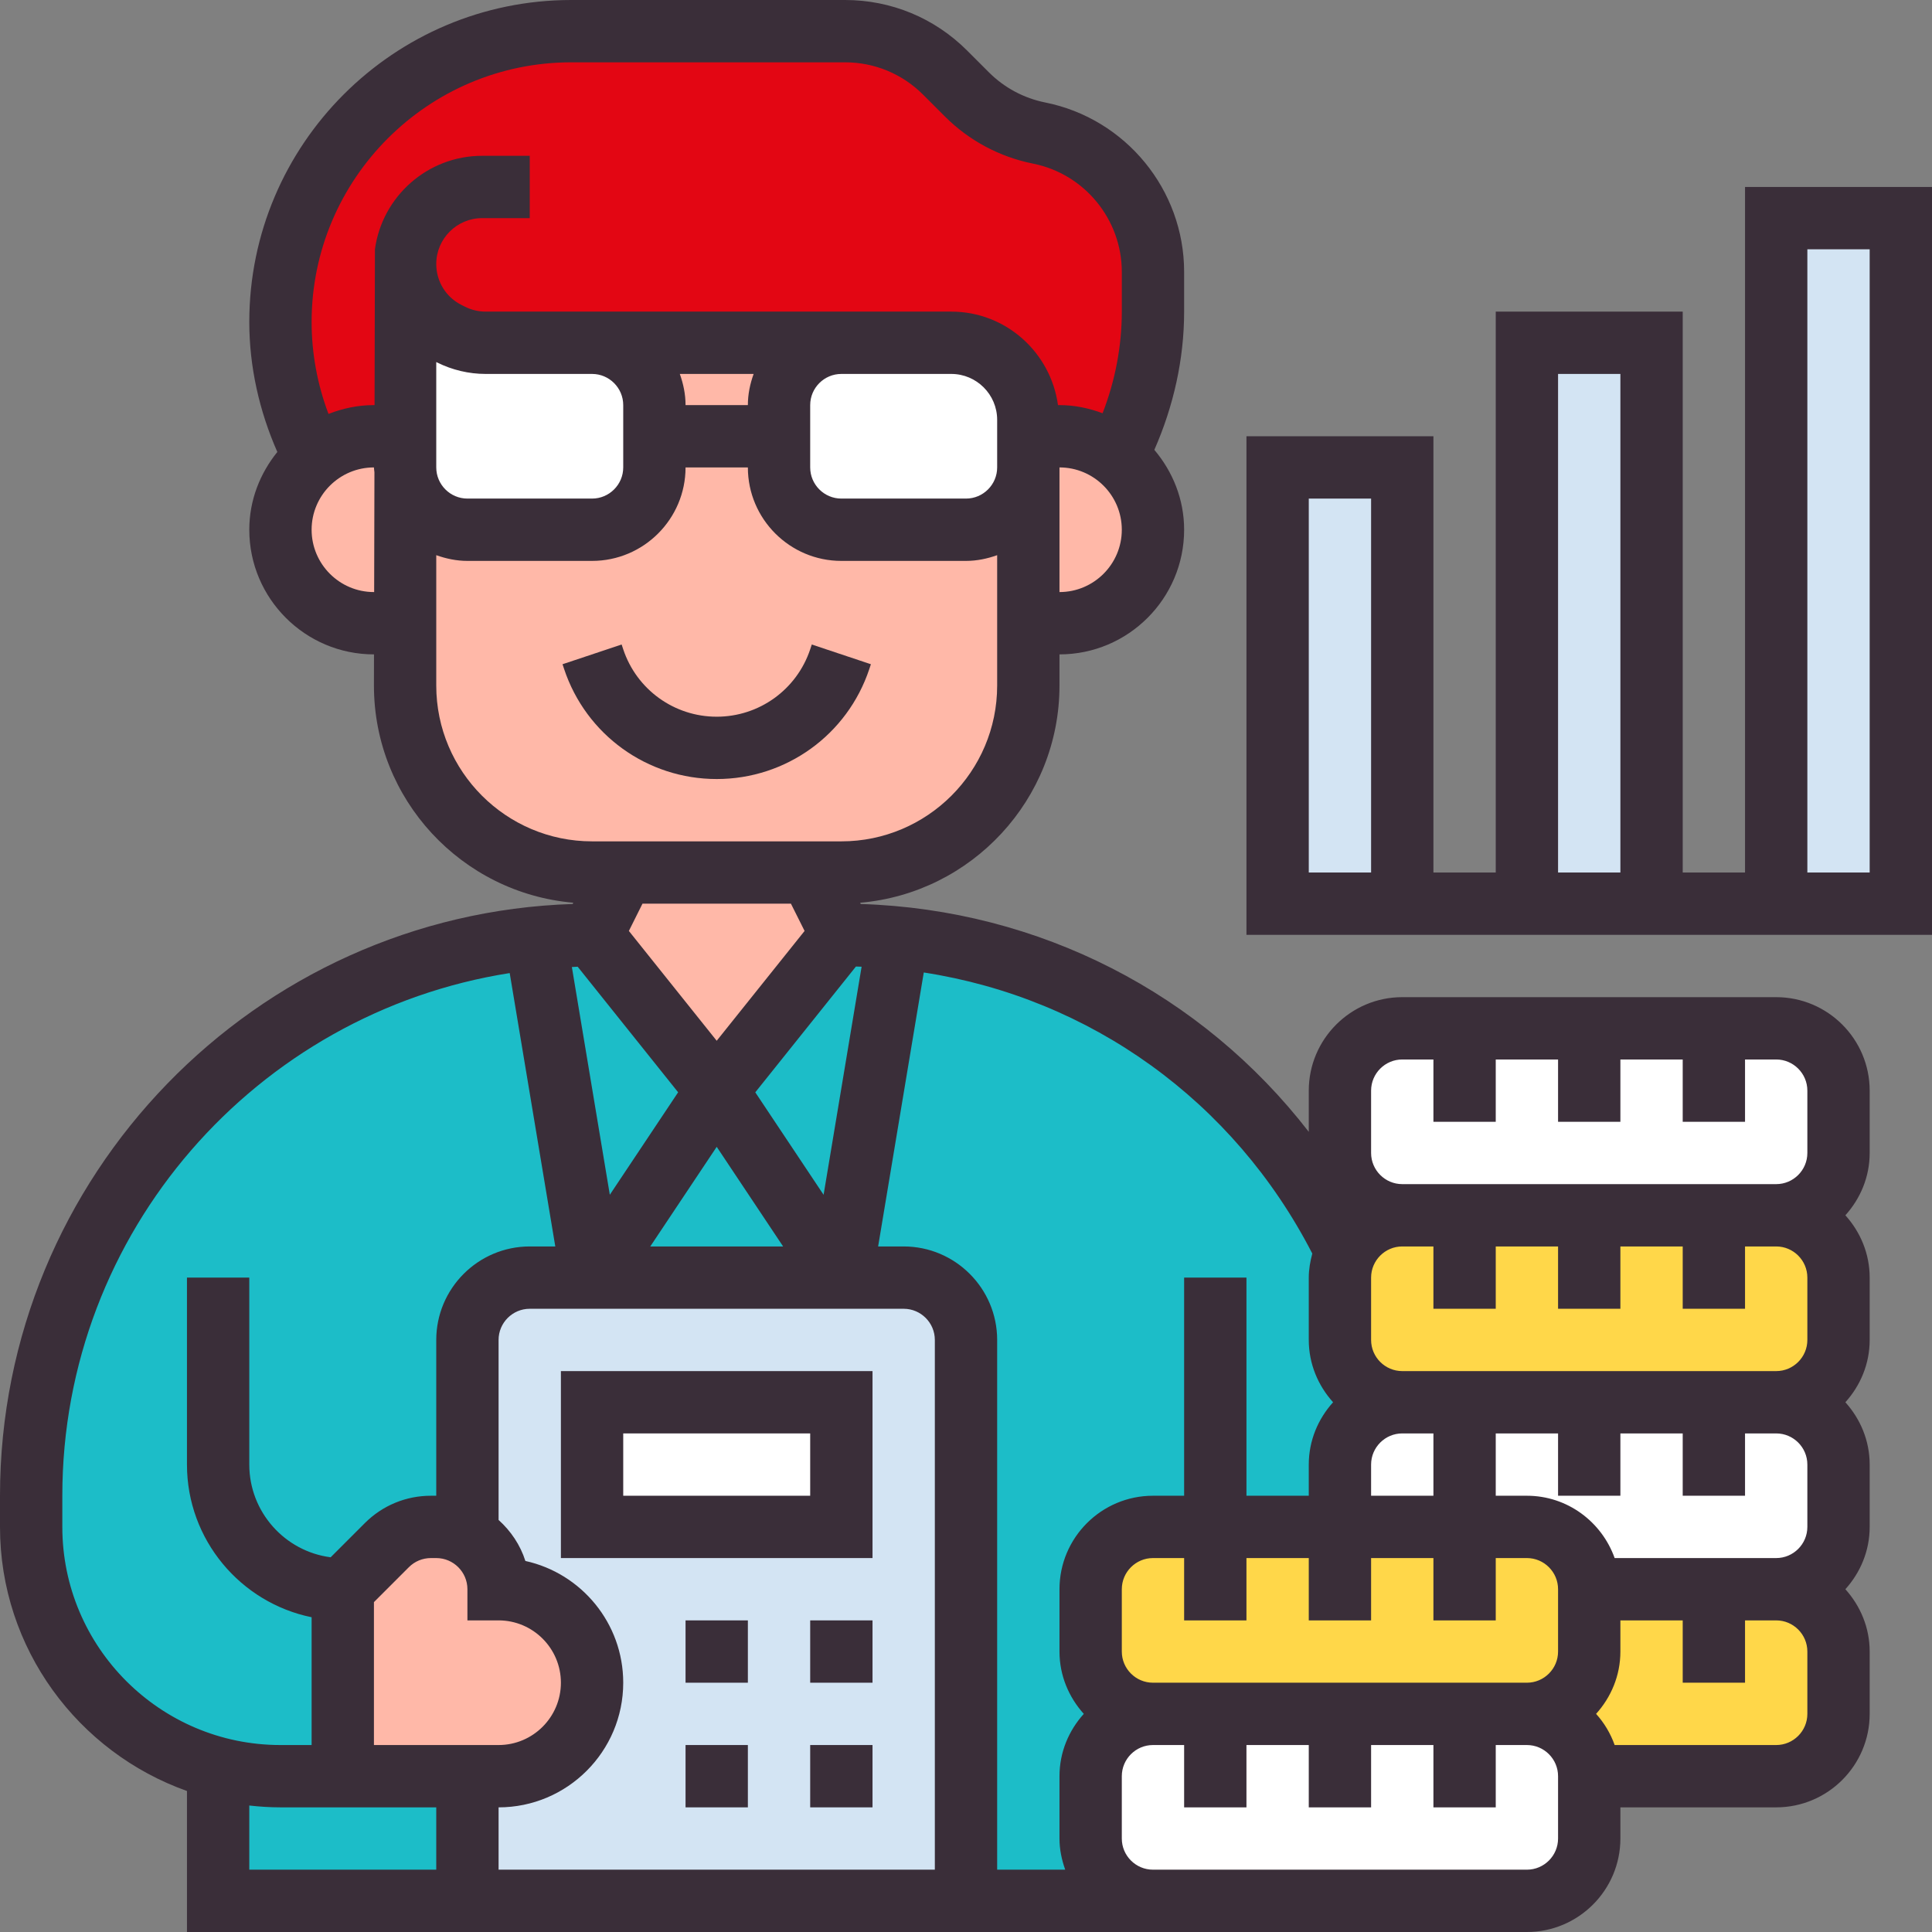
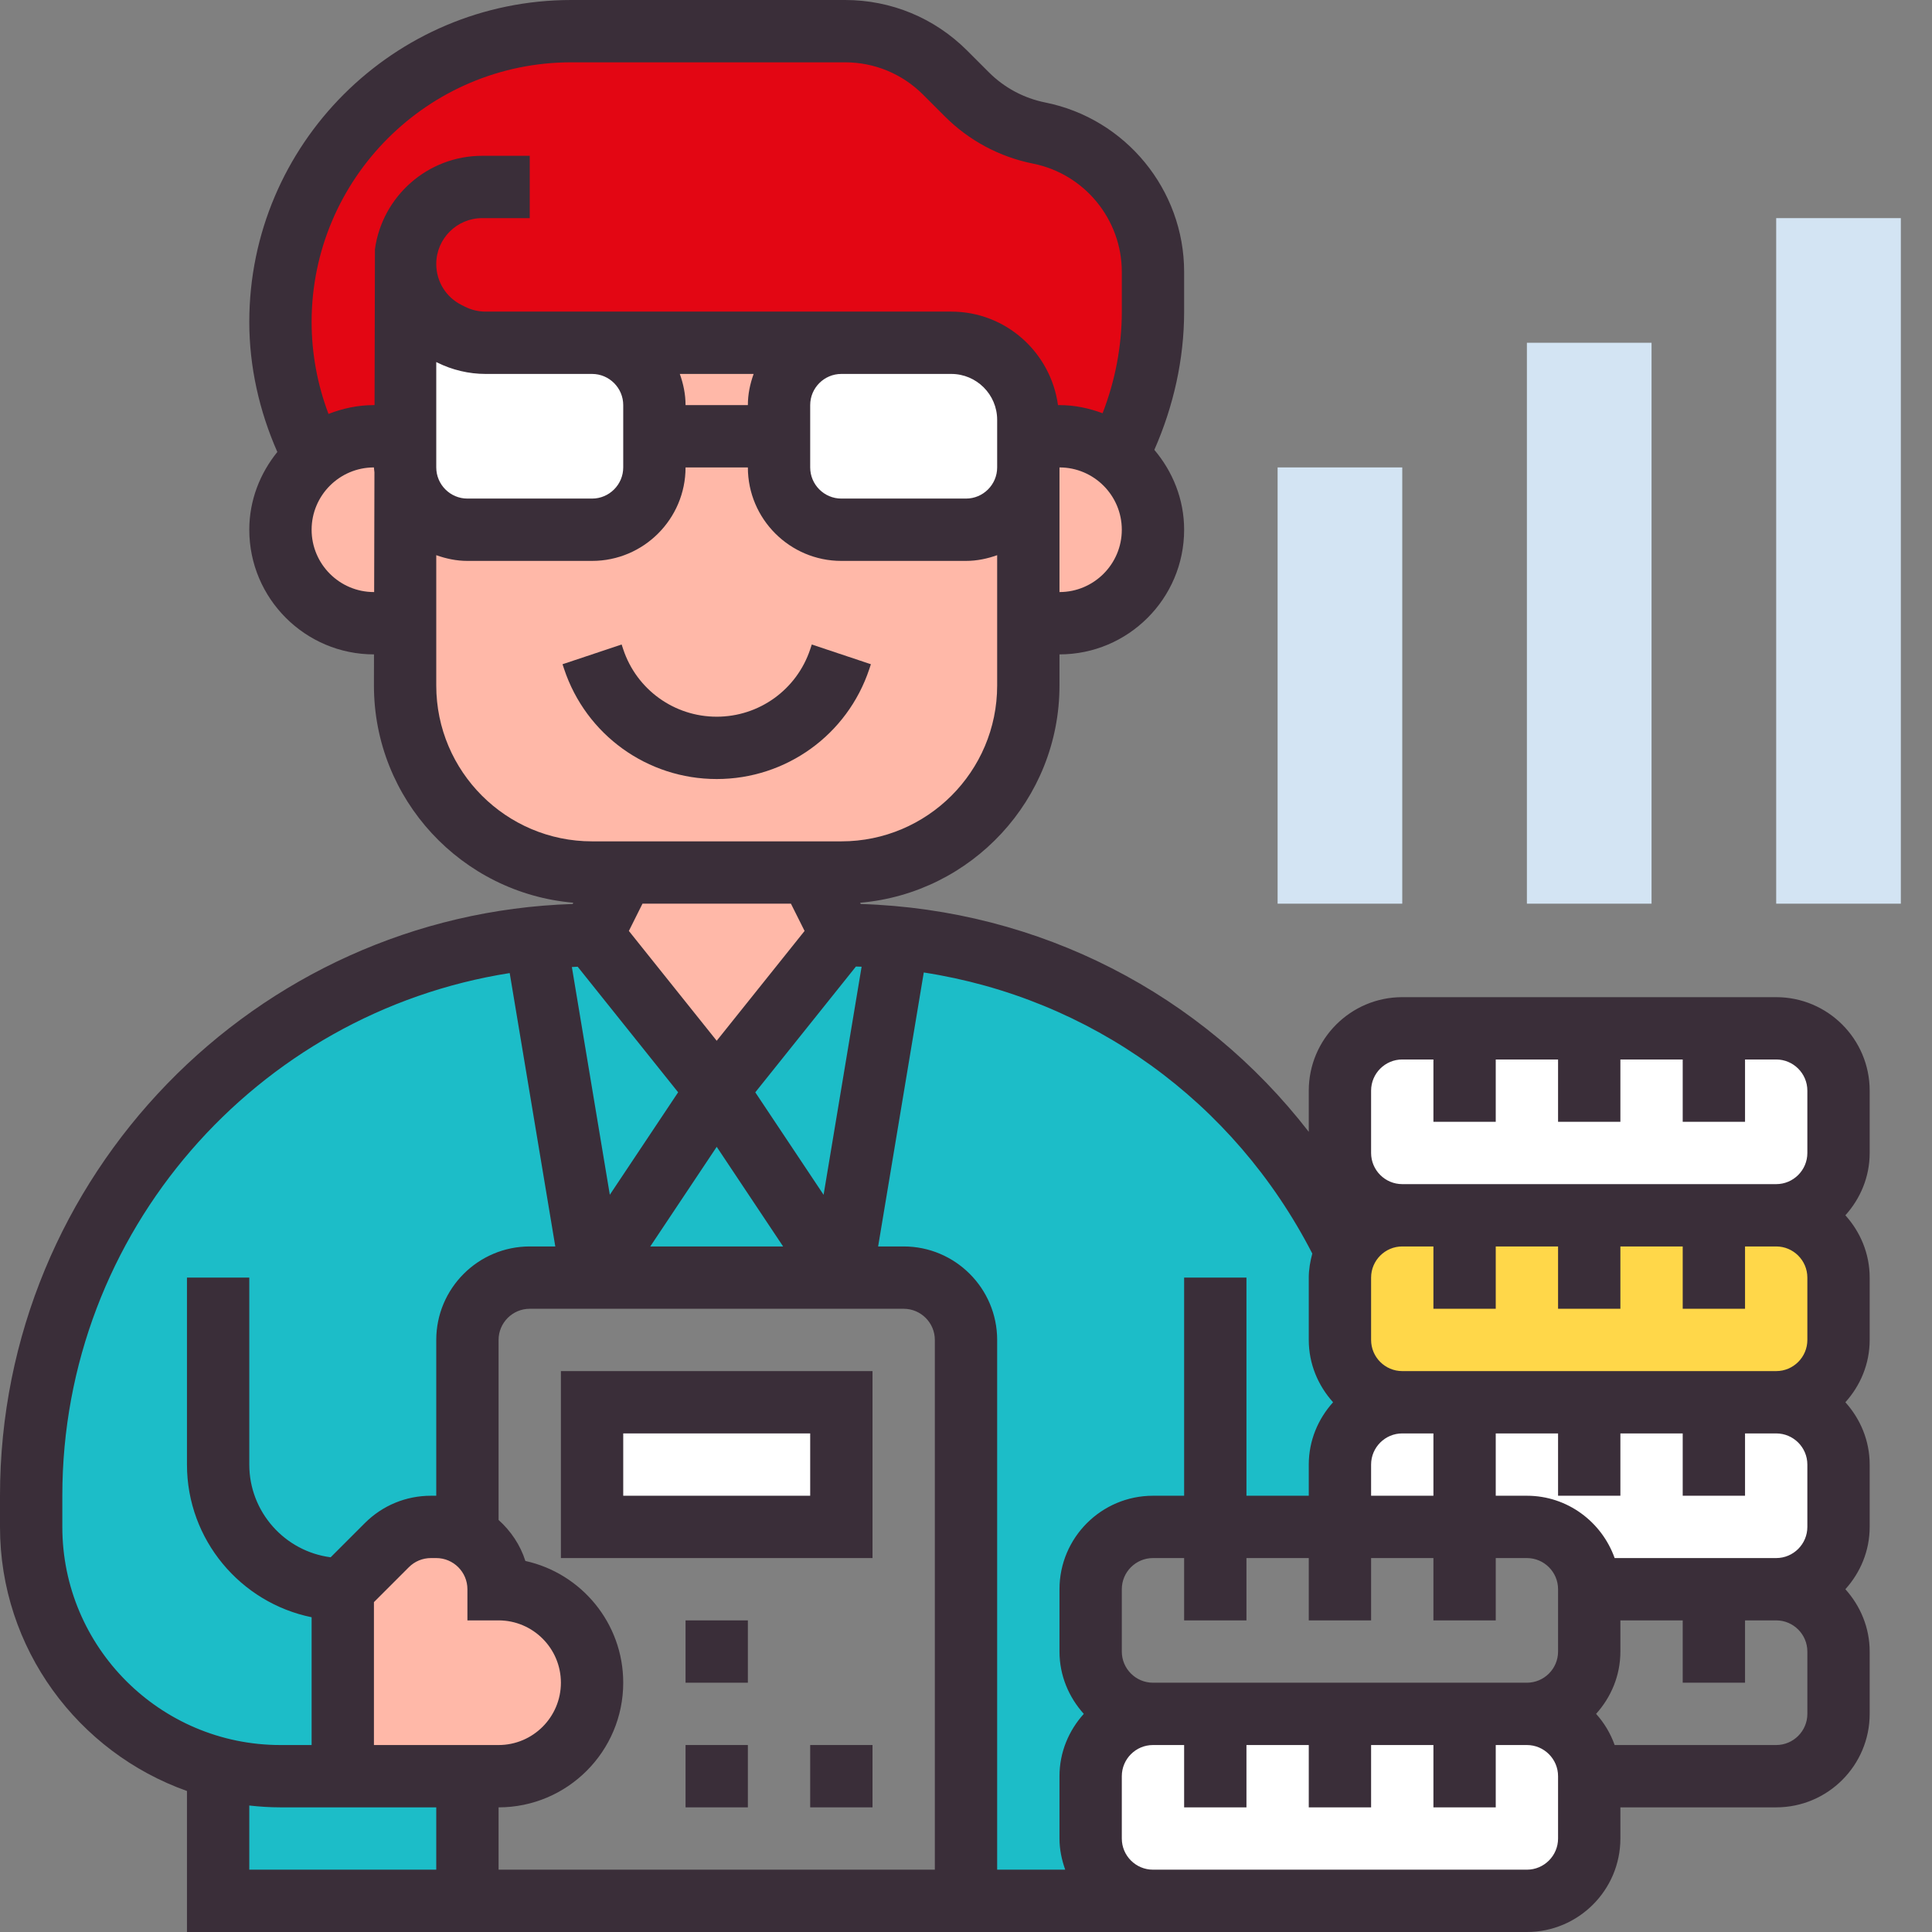
<svg xmlns="http://www.w3.org/2000/svg" width="496" height="496" viewBox="0 0 496 496" fill="none">
  <rect x="0" y="0" width="496" height="496" fill="#808080" stroke="none" />
  <path d="M120 456V488H56V454C61.12 455.28 66.48 456 72 456H88H120Z" fill="#1CBDC8" />
  <path d="M112 392H110.64C106.4 392 102.32 393.68 99.28 396.72L88 408V456H72C66.48 456 61.12 455.28 56 454C28.4 446.88 8 421.84 8 392V384C8 344.24 24.16 308.24 50.16 282.16C73.04 259.36 103.52 244.16 137.44 240.72L152 328H136C127.2 328 120 335.2 120 344V394.16C117.68 392.8 114.88 392 112 392Z" fill="#1CBDC8" />
  <path d="M184 280L216 328H152L184 280Z" fill="#1CBDC8" />
  <path d="M312 392H296C287.2 392 280 399.2 280 408V424C280 432.8 287.2 440 296 440C287.2 440 280 447.2 280 456V472C280 480.8 287.2 488 296 488H248V344C248 335.2 240.8 328 232 328H216L230.56 240.8C281.28 245.84 324.24 277.28 345.6 321.12C344.56 323.2 344 325.52 344 328V344C344 352.8 351.2 360 360 360C351.2 360 344 367.2 344 376V392H312Z" fill="#1CBDC8" />
  <path d="M230.56 240.8L216 328L184 280L216 240C220.88 240 225.76 240.24 230.56 240.8Z" fill="#1CBDC8" />
  <path d="M152 240L184 280L152 328L137.44 240.72C142.24 240.24 147.12 240 152 240Z" fill="#1CBDC8" />
  <path d="M104 67.76V112H96C90.16 112 84.8 114.08 80.64 117.6C75.04 106.96 72 94.96 72 82.64C72 41.44 105.44 8 146.64 8H216.96C226.56 8 235.84 11.84 242.64 18.64L248.24 24.24C253.28 29.28 259.76 32.72 266.8 34.16C283.76 37.52 296 52.48 296 69.76V80C296 93.12 292.8 105.84 286.88 117.2C282.8 113.92 277.6 112 272 112H264V107.76C264 96.88 255.12 88 244.24 88H224H216H152H144H124.64C121.6 88 118.56 87.28 115.84 85.92L114.96 85.44C108.24 82.08 104 75.28 104 67.76Z" fill="#E30613" />
  <path d="M456 56H488V232H456V56Z" fill="#D3E4F3" />
  <path d="M392 88H424V232H392V88Z" fill="#D3E4F3" />
  <path d="M328 120H360V232H328V120Z" fill="#D3E4F3" />
  <path d="M376 440H392C400.8 440 408 447.2 408 456V472C408 480.8 400.8 488 392 488H296C287.2 488 280 480.8 280 472V456C280 447.2 287.2 440 296 440H312H344H376Z" fill="white" />
  <path d="M376 360H408H440H456C464.8 360 472 367.2 472 376V392C472 400.8 464.8 408 456 408H440H408C408 399.2 400.8 392 392 392H376H344V376C344 367.2 351.2 360 360 360H376Z" fill="white" />
-   <path d="M376 264H408H440H456C464.8 264 472 271.2 472 280V296C472 304.8 464.8 312 456 312H440H408H376H360C351.2 312 344 304.8 344 296V280C344 271.2 351.2 264 360 264H376Z" fill="white" />
+   <path d="M376 264H408H440C464.8 264 472 271.2 472 280V296C472 304.8 464.8 312 456 312H440H408H376H360C351.2 312 344 304.8 344 296V280C344 271.2 351.2 264 360 264H376Z" fill="white" />
  <path d="M376 312H408H440H456C464.8 312 472 319.2 472 328V344C472 352.8 464.8 360 456 360H440H408H376H360C351.2 360 344 352.8 344 344V328C344 325.52 344.56 323.2 345.6 321.12C348.16 315.76 353.68 312 360 312H376Z" fill="#FFD749" />
-   <path d="M440 408H456C464.8 408 472 415.2 472 424V440C472 448.8 464.8 456 456 456H408C408 447.2 400.8 440 392 440C400.8 440 408 432.8 408 424V408H440Z" fill="#FFD749" />
-   <path d="M376 392H392C400.8 392 408 399.2 408 408V424C408 432.8 400.8 440 392 440H376H344H312H296C287.2 440 280 432.8 280 424V408C280 399.2 287.2 392 296 392H312H344H376Z" fill="#FFD749" />
-   <path d="M248 344V488H120V456H128C141.28 456 152 445.28 152 432C152 425.36 149.28 419.36 144.96 415.04C140.64 410.72 134.64 408 128 408C128 403.6 126.24 399.6 123.28 396.72C122.32 395.68 121.2 394.88 120 394.16V344C120 335.2 127.2 328 136 328H152H216H232C240.8 328 248 335.2 248 344Z" fill="#D3E4F3" />
  <path d="M110.64 392H112C114.88 392 117.68 392.8 120 394.16C121.2 394.88 122.32 395.68 123.28 396.72C126.24 399.6 128 403.6 128 408C134.64 408 140.64 410.72 144.96 415.04C149.28 419.36 152 425.36 152 432C152 445.28 141.28 456 128 456H120H88V408L99.28 396.72C102.32 393.68 106.4 392 110.64 392Z" fill="#FFB8A8" />
  <path d="M208 224L216 240L184 280L152 240L160 224H208Z" fill="#FFB8A8" />
  <path d="M286.88 117.2C287.6 117.76 288.32 118.4 288.96 119.04C293.28 123.36 296 129.36 296 136C296 149.28 285.28 160 272 160H264V120V112H272C277.6 112 282.8 113.92 286.88 117.2Z" fill="#FFB8A8" />
  <path d="M152 88H216C207.2 88 200 95.2 200 104V112H168V104C168 95.2 160.8 88 152 88Z" fill="#FFB8A8" />
  <path d="M264 160V176C264 202.48 242.48 224 216 224H208H160H152C125.52 224 104 202.48 104 176V160V120C104 128.8 111.2 136 120 136H152C160.8 136 168 128.8 168 120V112H200V120C200 128.8 207.2 136 216 136H248C256.8 136 264 128.8 264 120V160Z" fill="#FFB8A8" />
  <path d="M104 120V160H96C89.36 160 83.36 157.28 79.04 152.96C74.72 148.64 72 142.64 72 136C72 128.56 75.36 121.92 80.64 117.6C84.8 114.08 90.16 112 96 112H104V120Z" fill="#FFB8A8" />
  <path d="M152 360H216V392H152V360Z" fill="white" />
  <path d="M264 112V120C264 128.8 256.8 136 248 136H216C207.2 136 200 128.8 200 120V112V104C200 95.2 207.2 88 216 88H224H244.24C255.12 88 264 96.88 264 107.76V112Z" fill="white" />
  <path d="M104 112V67.76C104 75.28 108.24 82.08 114.96 85.44L115.84 85.92C118.56 87.28 121.6 88 124.64 88H144H152C160.8 88 168 95.2 168 104V112V120C168 128.8 160.8 136 152 136H120C111.2 136 104 128.8 104 120V112Z" fill="white" />
  <path d="M184 200C201.808 200 217.552 188.656 223.176 171.76L223.584 170.528L208.408 165.464L208 166.704C204.552 177.048 194.904 184 184 184C173.096 184 163.448 177.048 160 166.696L159.592 165.464L144.416 170.528L144.824 171.752C150.448 188.656 166.192 200 184 200Z" fill="#3A2E39" />
  <path d="M224 352H144V400H224V352ZM208 384H160V368H208V384Z" fill="#3A2E39" />
  <path d="M176 416H192V432H176V416Z" fill="#3A2E39" />
-   <path d="M208 416H224V432H208V416Z" fill="#3A2E39" />
  <path d="M208 448H224V464H208V448Z" fill="#3A2E39" />
  <path d="M176 448H192V464H176V448Z" fill="#3A2E39" />
  <path d="M456 256H360C346.768 256 336 266.768 336 280V290.576C308.576 255.128 266.912 233.536 220.984 232.08L220.824 231.76C249.448 229.296 272 205.248 272 176V168C289.648 168 304 153.648 304 136C304 128.16 301.056 121.056 296.352 115.488C301.272 104.32 304 92.216 304 80V69.792C304 48.736 289.008 30.448 268.352 26.312C262.848 25.208 257.84 22.528 253.872 18.56L248.296 12.984C239.928 4.616 228.792 0 216.952 0H146.672C101.088 0 64 37.088 64 82.664C64 94.144 66.568 105.528 71.2 116.032C66.768 121.52 64 128.408 64 136C64 153.648 78.352 168 96 168H96.016L96 176C96 205.248 118.552 229.296 147.176 231.752L147.016 232.08C65.504 234.72 0 301.856 0 384V392C0 423.272 20.08 449.88 48 459.8V496H296H392C405.232 496 416 485.232 416 472V464H456C469.232 464 480 453.232 480 440V424C480 417.832 477.592 412.256 473.76 408C477.6 403.744 480 398.168 480 392V376C480 369.832 477.592 364.256 473.76 360C477.6 355.744 480 350.168 480 344V328C480 321.832 477.592 316.256 473.76 312C477.6 307.744 480 302.168 480 296V280C480 266.768 469.232 256 456 256ZM352 280C352 275.592 355.592 272 360 272H368V288H384V272H400V288H416V272H432V288H448V272H456C460.408 272 464 275.592 464 280V296C464 300.408 460.408 304 456 304H360C355.592 304 352 300.408 352 296V280ZM464 328V344C464 348.408 460.408 352 456 352H360C355.592 352 352 348.408 352 344V328C352 323.592 355.592 320 360 320H368V336H384V320H400V336H416V320H432V336H448V320H456C460.408 320 464 323.592 464 328ZM464 376V392C464 396.408 460.408 400 456 400H414.528C411.216 390.712 402.416 384 392 384H384V368H400V384H416V368H432V384H448V368H456C460.408 368 464 371.592 464 376ZM296 432C291.592 432 288 428.408 288 424V408C288 403.592 291.592 400 296 400H304V416H320V400H336V416H352V400H368V416H384V400H392C396.408 400 400 403.592 400 408V424C400 428.408 396.408 432 392 432H296ZM352 376C352 371.592 355.592 368 360 368H368V384H352V376ZM336.904 321.824C336.376 323.808 336 325.848 336 328V344C336 350.168 338.408 355.744 342.24 360C338.4 364.256 336 369.832 336 376V384H320V328H304V384H296C282.768 384 272 394.768 272 408V424C272 430.168 274.408 435.744 278.24 440C274.4 444.256 272 449.832 272 456V472C272 474.816 272.576 477.488 273.472 480H256V344C256 330.768 245.232 320 232 320H225.44L237.16 249.664C279.856 256.256 316.728 282.592 336.904 321.824ZM96 411.312L104.968 402.344C106.48 400.832 108.496 400 110.632 400H112C116.408 400 120 403.592 120 408V416H128C136.824 416 144 423.176 144 432C144 440.824 136.824 448 128 448H96V411.312ZM160 432C160 416.712 149.232 403.896 134.88 400.744C133.576 396.632 131.136 393.04 128 390.216V344C128 339.592 131.592 336 136 336H232C236.408 336 240 339.592 240 344V480H128V464C145.648 464 160 449.648 160 432ZM203.056 232L206.56 239L184 267.192L161.448 239L164.944 232H203.056ZM184 294.424L201.048 320H166.944L184 294.424ZM193.904 280.432L219.744 248.136C220.232 248.152 220.712 248.168 221.2 248.184L211.44 306.736L193.904 280.432ZM148.304 248.184L174.096 280.424L156.56 306.728L146.816 248.264C147.32 248.24 147.808 248.2 148.304 248.184ZM192 104H176C176 101.184 175.424 98.512 174.528 96H193.48C192.576 98.512 192 101.184 192 104ZM160 104V120C160 124.408 156.408 128 152 128H120C115.592 128 112 124.408 112 120V112V92.944L112.24 93.064C116.08 94.984 120.376 96 124.664 96H144H152C156.408 96 160 99.592 160 104ZM208 104C208 99.592 211.592 96 216 96H224H244.224C250.712 96 256 101.288 256 107.776V112V120C256 124.408 252.408 128 248 128H216C211.592 128 208 124.408 208 120V104ZM272 152V120C280.824 120 288 127.176 288 136C288 144.824 280.824 152 272 152ZM146.664 16H216.944C224.512 16 231.624 18.952 236.984 24.304L242.56 29.88C248.768 36.088 256.608 40.288 265.216 42.008C278.416 44.64 288 56.328 288 69.792V80C288 88.912 286.288 97.792 283.064 106.088C279.6 104.8 275.904 104 272 104H271.616C269.752 90.48 258.24 80 244.224 80H224H216H152H144H124.664C122.848 80 121.024 79.568 119.4 78.752L118.504 78.304C114.496 76.304 112 72.272 112 67.776C112 61.288 117.288 56 123.776 56H136V40H123.776C109.744 40 98.104 50.464 96.256 64L96.16 104H96C91.872 104 87.96 104.848 84.336 106.272C81.488 98.752 80 90.72 80 82.664C80 45.904 109.904 16 146.664 16ZM96 152C87.176 152 80 144.824 80 136C80 127.176 87.176 120 96 120C96 120.424 96.104 120.824 96.128 121.248L96.056 152H96ZM112 176V142.528C114.512 143.424 117.184 144 120 144H152C165.232 144 176 133.232 176 120H192C192 133.232 202.768 144 216 144H248C250.816 144 253.488 143.424 256 142.528V176C256 198.056 238.056 216 216 216H152C129.944 216 112 198.056 112 176ZM16 392V384C16 316.216 65.896 260.024 130.856 249.816L142.56 320H136C122.768 320 112 330.768 112 344V384H110.632C104.224 384 98.192 386.496 93.656 391.032L84.888 399.8C73.12 398.272 64 388.176 64 376V328H48V376C48 395.312 61.768 411.472 80 415.192V448H72C41.12 448 16 422.88 16 392ZM64 463.528C66.632 463.824 69.296 464 72 464H112V480H64V463.528ZM400 472C400 476.408 396.408 480 392 480H296C291.592 480 288 476.408 288 472V456C288 451.592 291.592 448 296 448H304V464H320V448H336V464H352V448H368V464H384V448H392C396.408 448 400 451.592 400 456V472ZM464 440C464 444.408 460.408 448 456 448H414.528C413.464 445.008 411.848 442.312 409.76 440C413.6 435.744 416 430.168 416 424V416H432V432H448V416H456C460.408 416 464 419.592 464 424V440Z" fill="#3A2E39" />
-   <path d="M448 48V224H432V80H384V224H368V112H320V240H496V48H448ZM352 224H336V128H352V224ZM400 96H416V224H400V96ZM480 224H464V64H480V224Z" fill="#3A2E39" />
</svg>